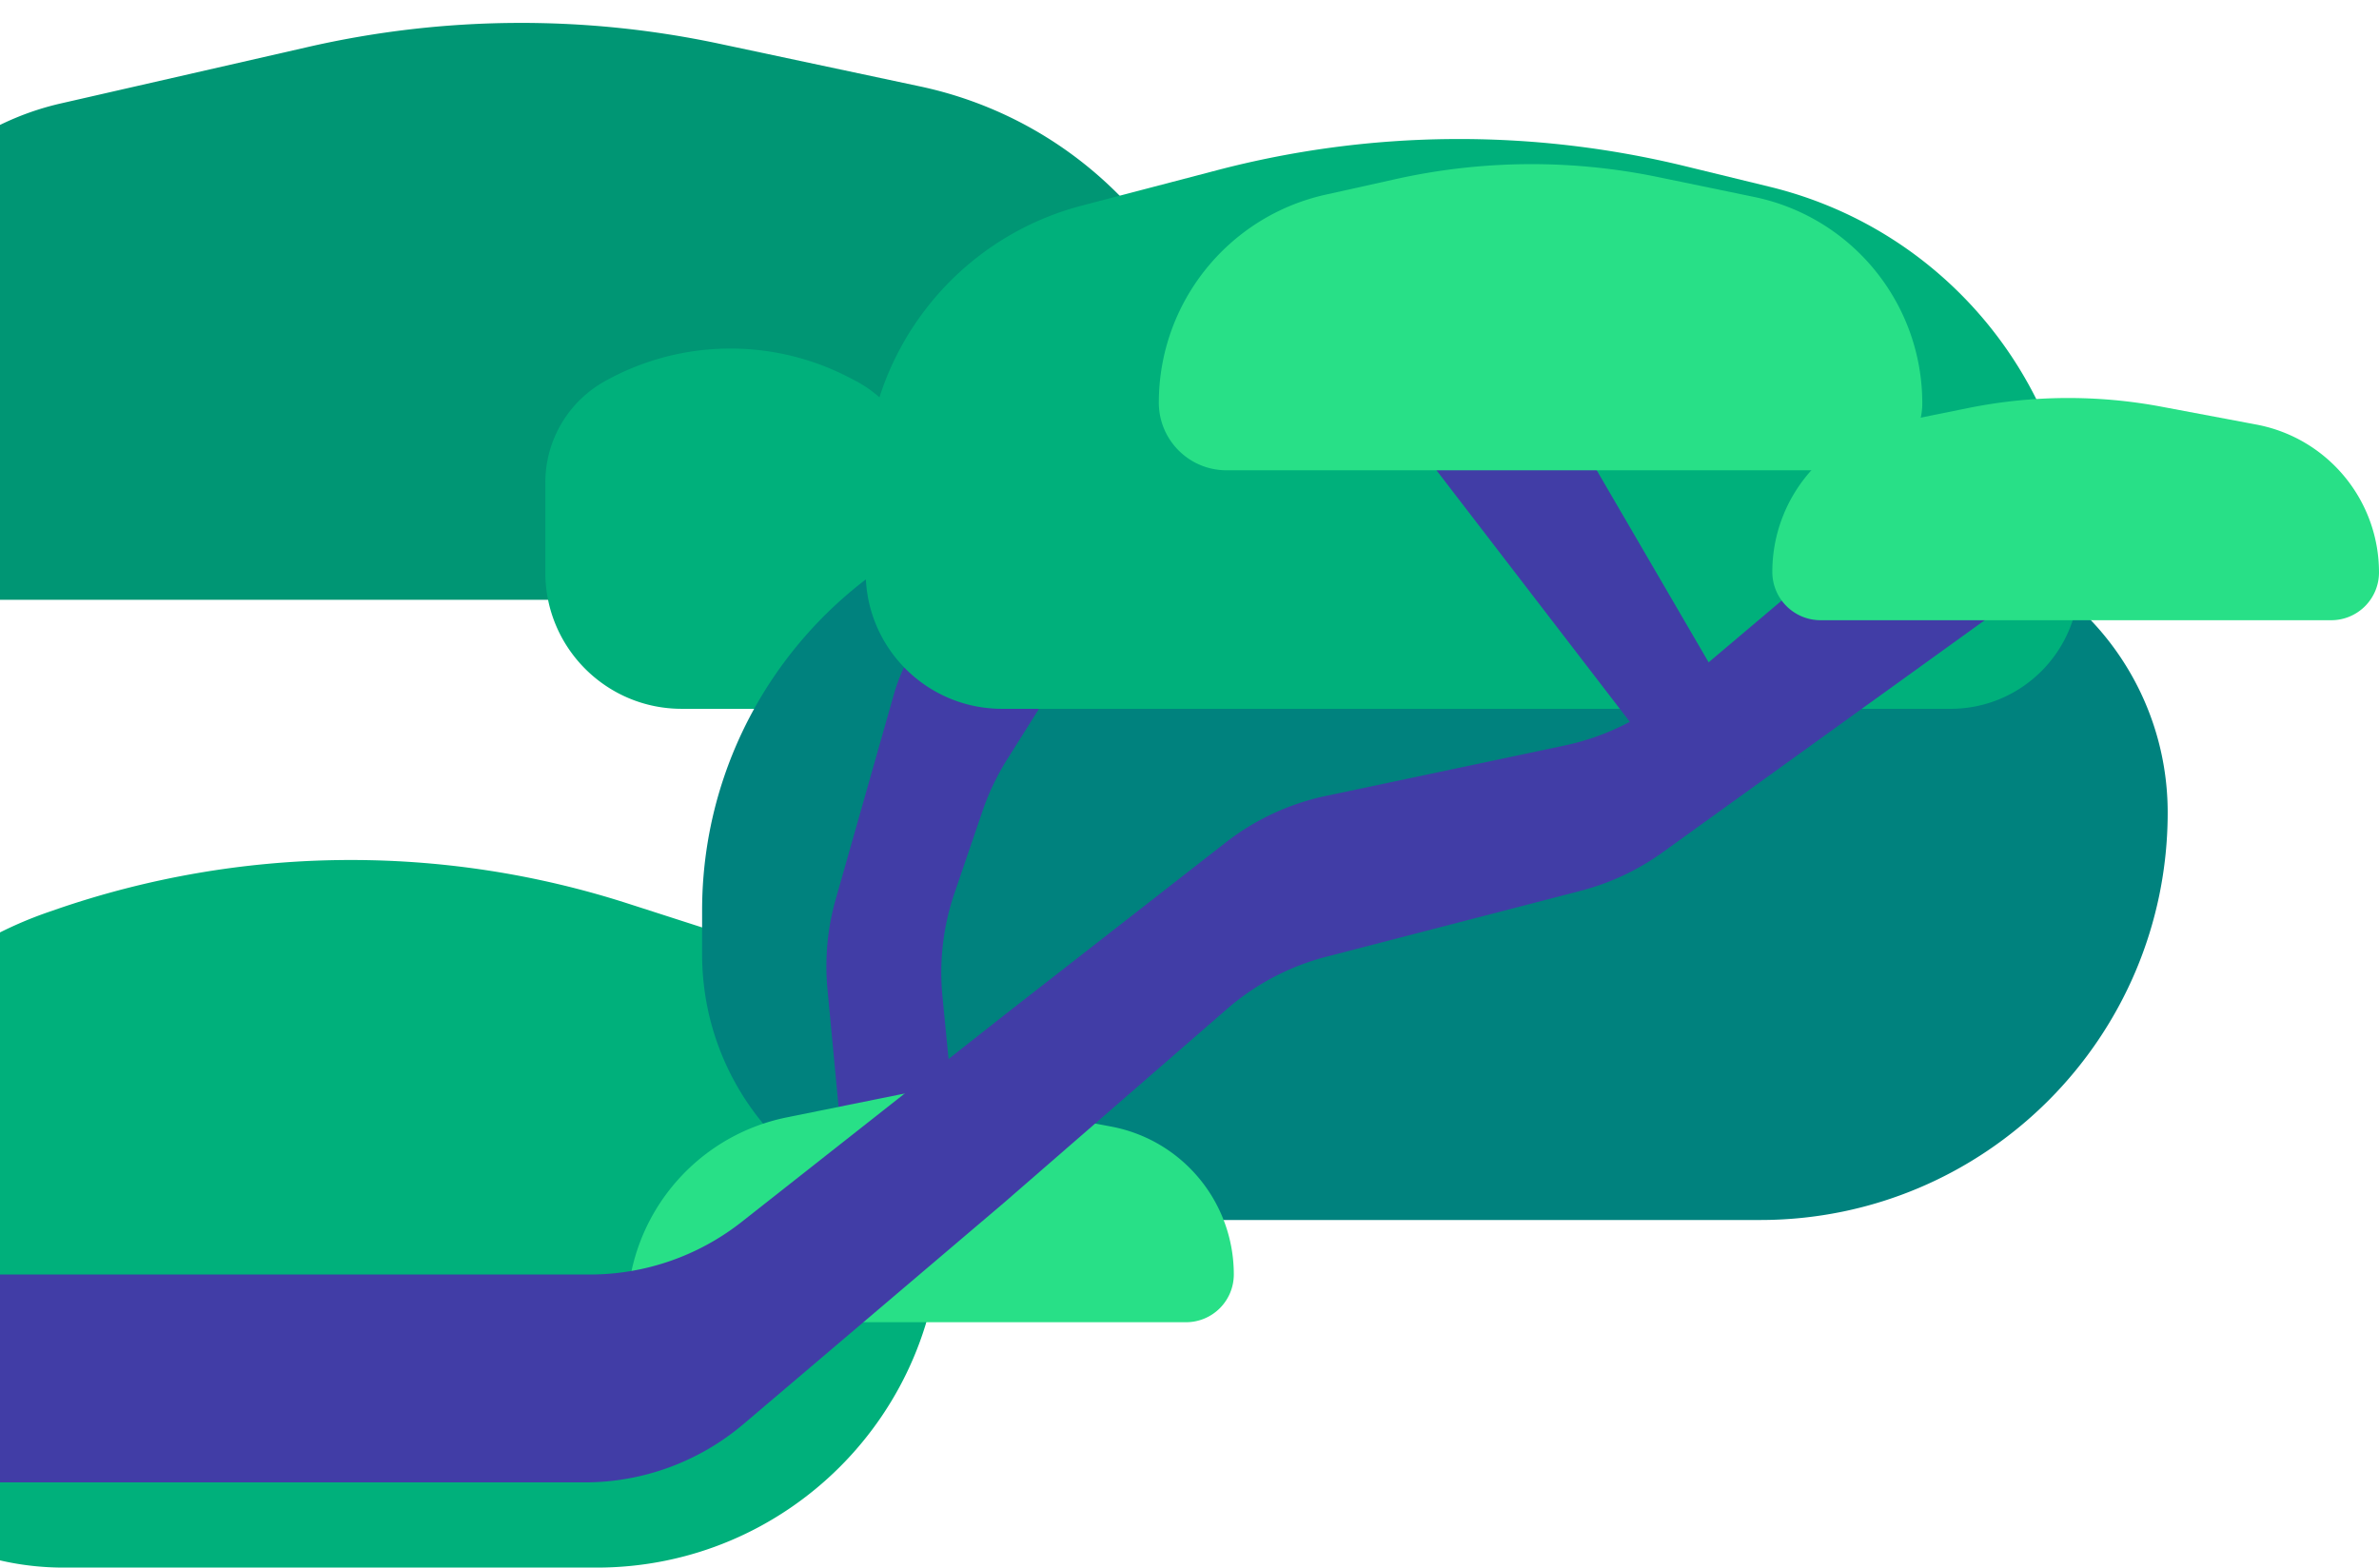
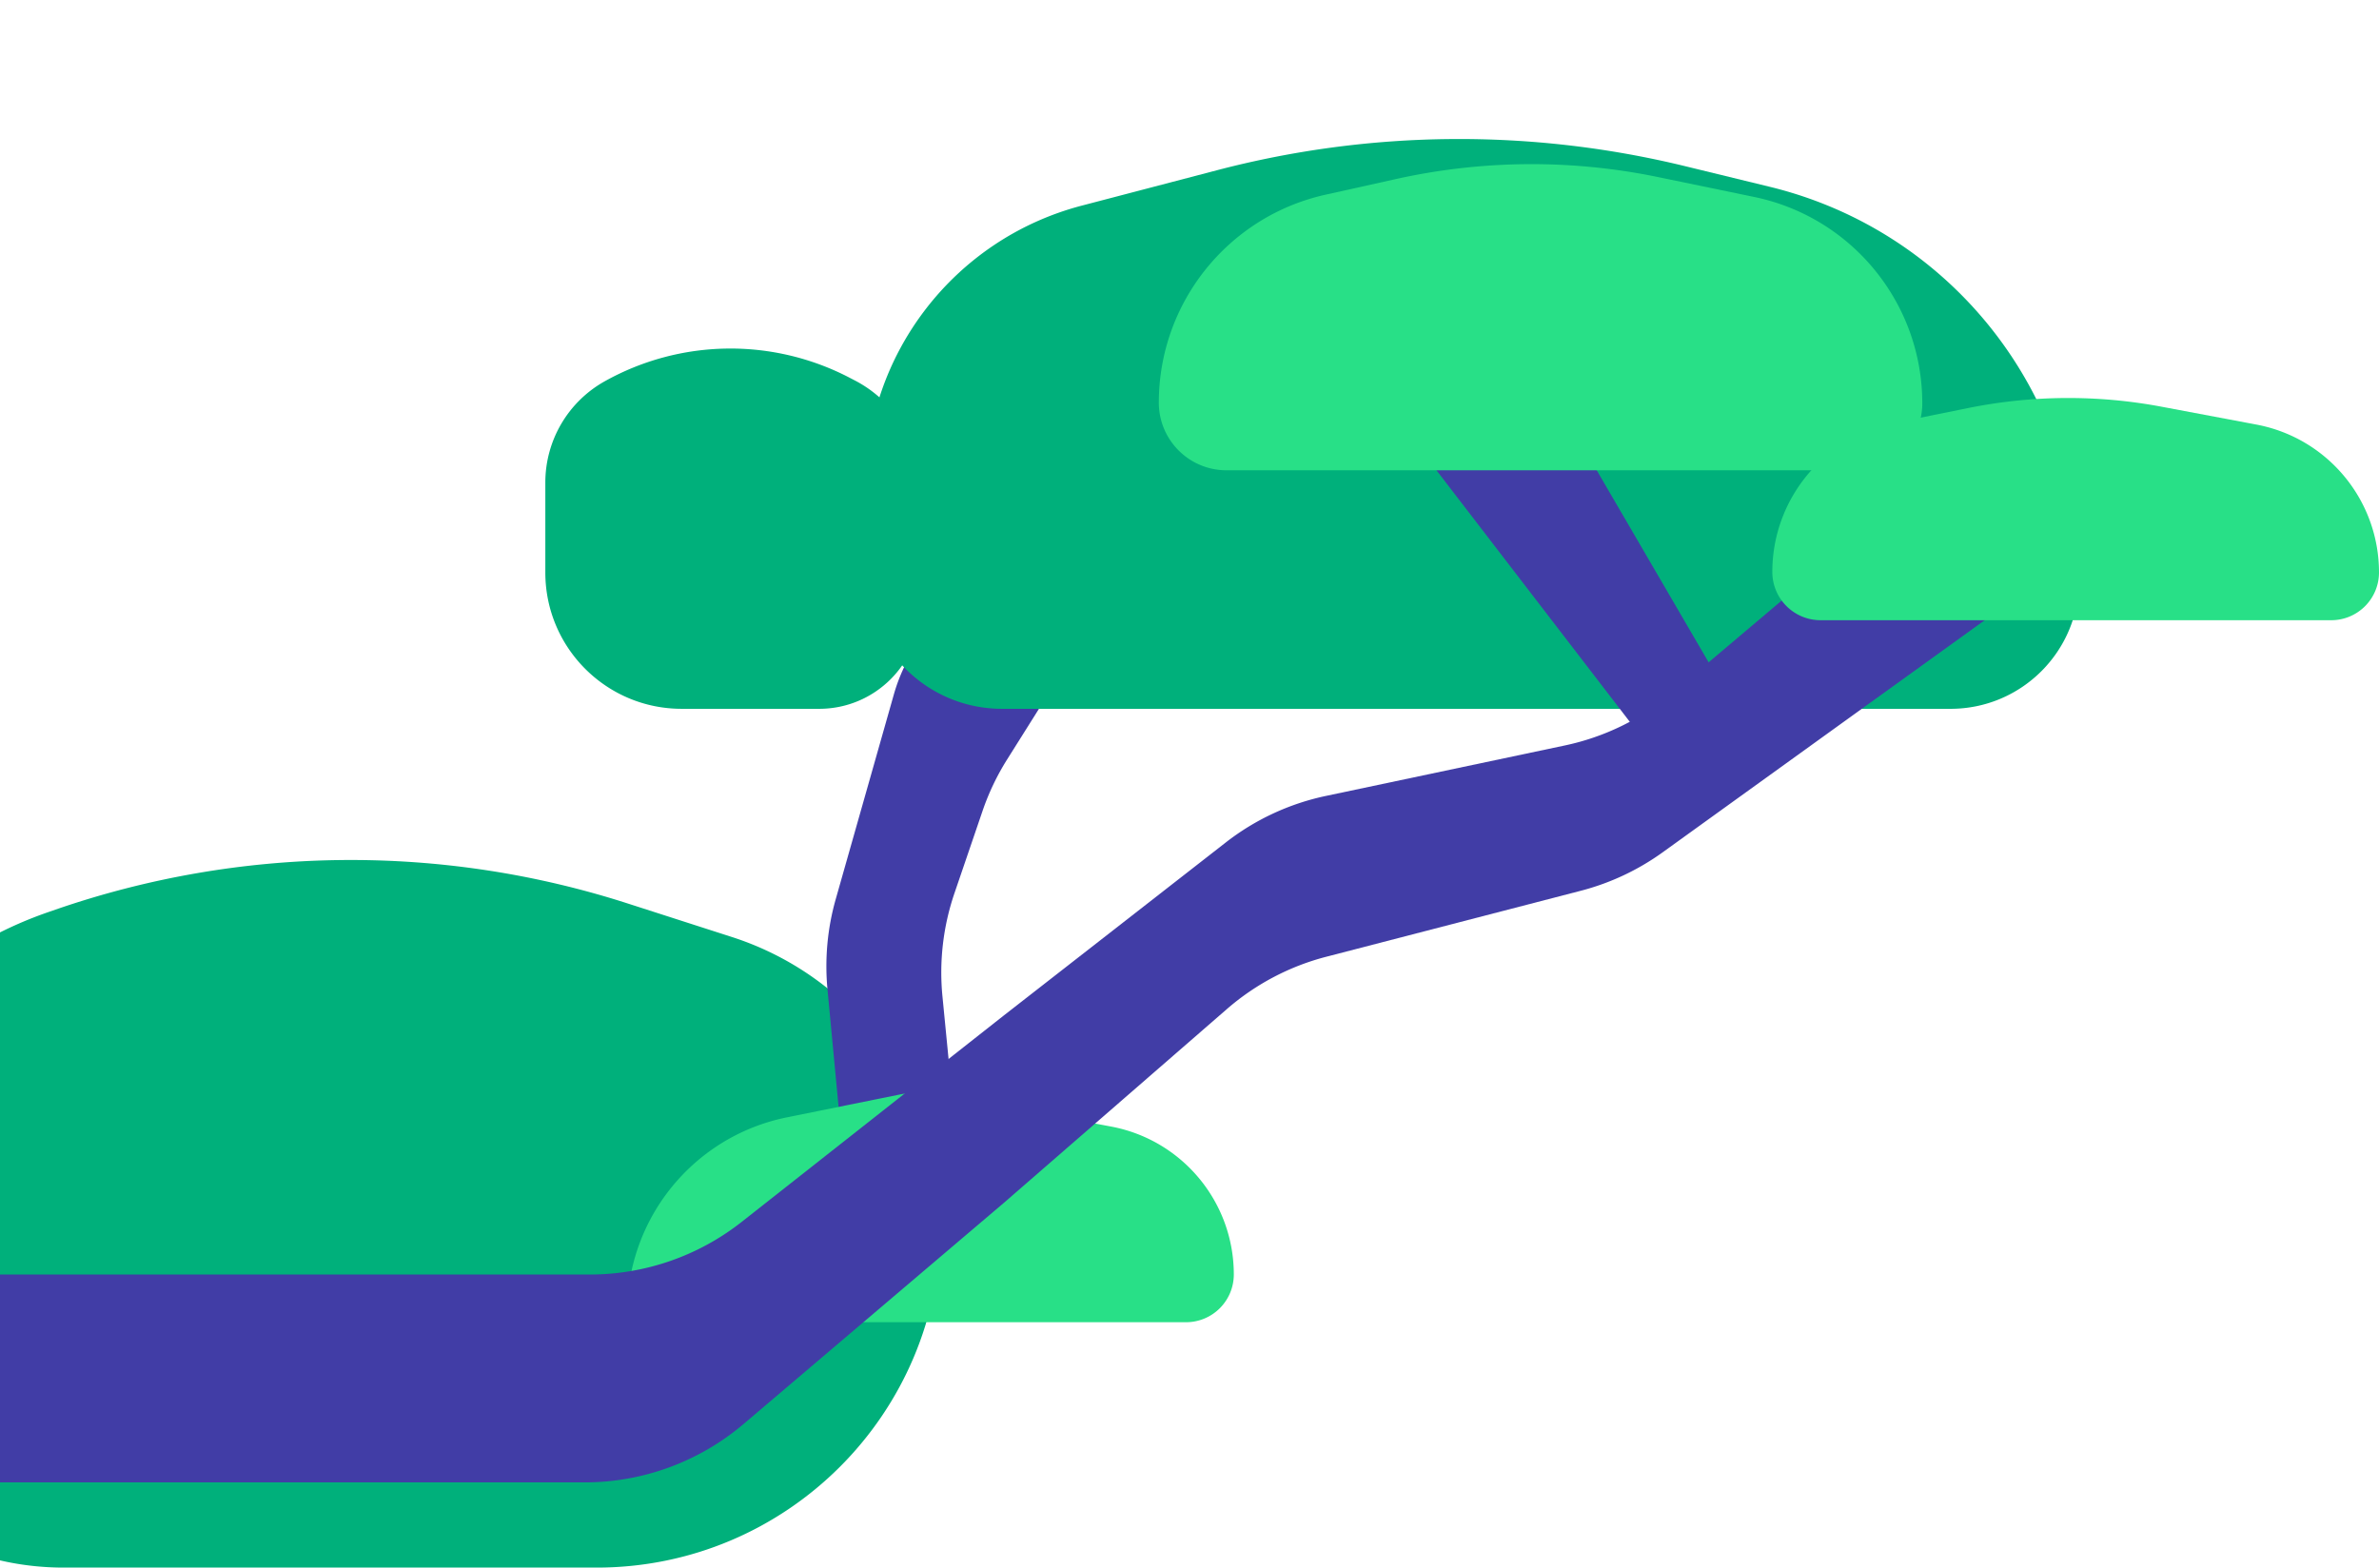
<svg xmlns="http://www.w3.org/2000/svg" width="349" height="230" fill="none" viewBox="0 0 349 230">
-   <path fill="#009674" d="M-23 55.234c0-19.17 13.254-35.794 31.943-40.063l36.313-8.295a140.001 140.001 0 0 1 60.302-.453l29.397 6.252C161.803 18.385 181 42.095 181 69.543 181 79.737 172.737 88 162.543 88H-3c-11.046 0-20-8.954-20-20V55.234Z" />
  <path fill="#00B07B" d="M-32 188.67c0-24.736 15.683-46.752 39.06-54.835l1.092-.378a132.545 132.545 0 0 1 83.925-.9l15.289 4.922C125.623 143.356 138 160.343 138 179.522 138 207.4 115.4 230 87.522 230H9.33C-13.496 230-32 211.496-32 188.67ZM80 70.797a17.018 17.018 0 0 1 8.72-14.858 37.817 37.817 0 0 1 35.884-.536l.815.424A17.786 17.786 0 0 1 135 71.607V89.17c0 8.19-6.639 14.829-14.829 14.829H100c-11.046 0-20-8.954-20-20V70.797Z" />
-   <path fill="#00827E" d="M103 133.574c0-26.964 17.68-50.738 43.504-58.498l21.261-6.388a140 140 0 0 1 78.008-.746l42.315 11.839C305.773 84.728 318 100.846 318 119.21c0 33.021-26.769 59.79-59.79 59.79H142c-21.539 0-39-17.461-39-39v-6.426Z" />
  <path fill="#413DA6" d="M164.236 74.928a9.482 9.482 0 0 1 .055 10.178l-16.557 26.34a36.004 36.004 0 0 0-3.59 7.526l-4.126 12.084a35.997 35.997 0 0 0-1.76 15.132l2.021 20.691a24.388 24.388 0 0 1-14.5 24.715l-4.387-46.442a36.002 36.002 0 0 1 1.208-13.216l8.53-30.051a25.547 25.547 0 0 1 3.649-7.676l13.716-19.588c3.866-5.52 12.094-5.36 15.741.307Z" />
  <path fill="#00B07B" d="M127 71.234c0-19.303 13.024-36.176 31.698-41.064l19.892-5.208a139.997 139.997 0 0 1 68.61-.582l12.457 3.036C286.271 33.903 305 57.746 305 85.139 305 95.555 296.556 104 286.139 104H147c-11.046 0-20-8.954-20-20V71.234Z" />
  <path fill="#28E087" d="M92 192.607c0-13.919 9.808-25.91 23.451-28.67l16.506-3.34a15.428 15.428 0 0 1 5.915-.039l25.135 4.734C173.442 167.257 181 176.372 181 186.99a7.01 7.01 0 0 1-7.01 7.01H93.393c-.77 0-1.393-.624-1.393-1.393Z" />
  <path fill="#413DA6" d="M-90 202.25c0-8.422 6.828-15.25 15.25-15.25H86.526c8.08 0 15.926-2.718 22.274-7.718L147.25 149l32.568-25.389a36.01 36.01 0 0 1 14.691-6.83l35.059-7.407a36.002 36.002 0 0 0 15.794-7.725l33.747-28.516a10.786 10.786 0 0 1 10.861-1.818c7.979 3.094 9.35 13.802 2.407 18.806l-48.462 34.931a36.001 36.001 0 0 1-12.014 5.643l-37.335 9.681a36.01 36.01 0 0 0-14.578 7.674L147.25 176.5l-38.168 32.433A36 36 0 0 1 85.77 217.5H-74.75c-8.422 0-15.25-6.828-15.25-15.25Z" />
  <path fill="#413DA6" d="M223.583 52.687a10.321 10.321 0 0 1 3.087 3.32l28.886 49.582a6.651 6.651 0 0 1-11.021 7.401L209.57 67.491c-7.158-9.313 4.321-21.44 14.013-14.804Z" />
  <path fill="#28E087" d="M170 59.076c0-14.651 10.176-27.337 24.479-30.516l10.317-2.293a91.692 91.692 0 0 1 38.468-.281l14.076 2.912C271.701 31.869 282 44.518 282 59.182c0 5.422-4.396 9.818-9.818 9.818h-92.258c-5.481 0-9.924-4.443-9.924-9.924Z" />
  <path fill="#28E087" d="M260 83.92c0-10.61 7.477-19.752 17.878-21.856l10.868-2.199a73.991 73.991 0 0 1 28.366-.19l13.895 2.617C341.442 64.257 349 73.372 349 83.99a7.01 7.01 0 0 1-7.01 7.01h-74.911A7.079 7.079 0 0 1 260 83.92Z" />
</svg>